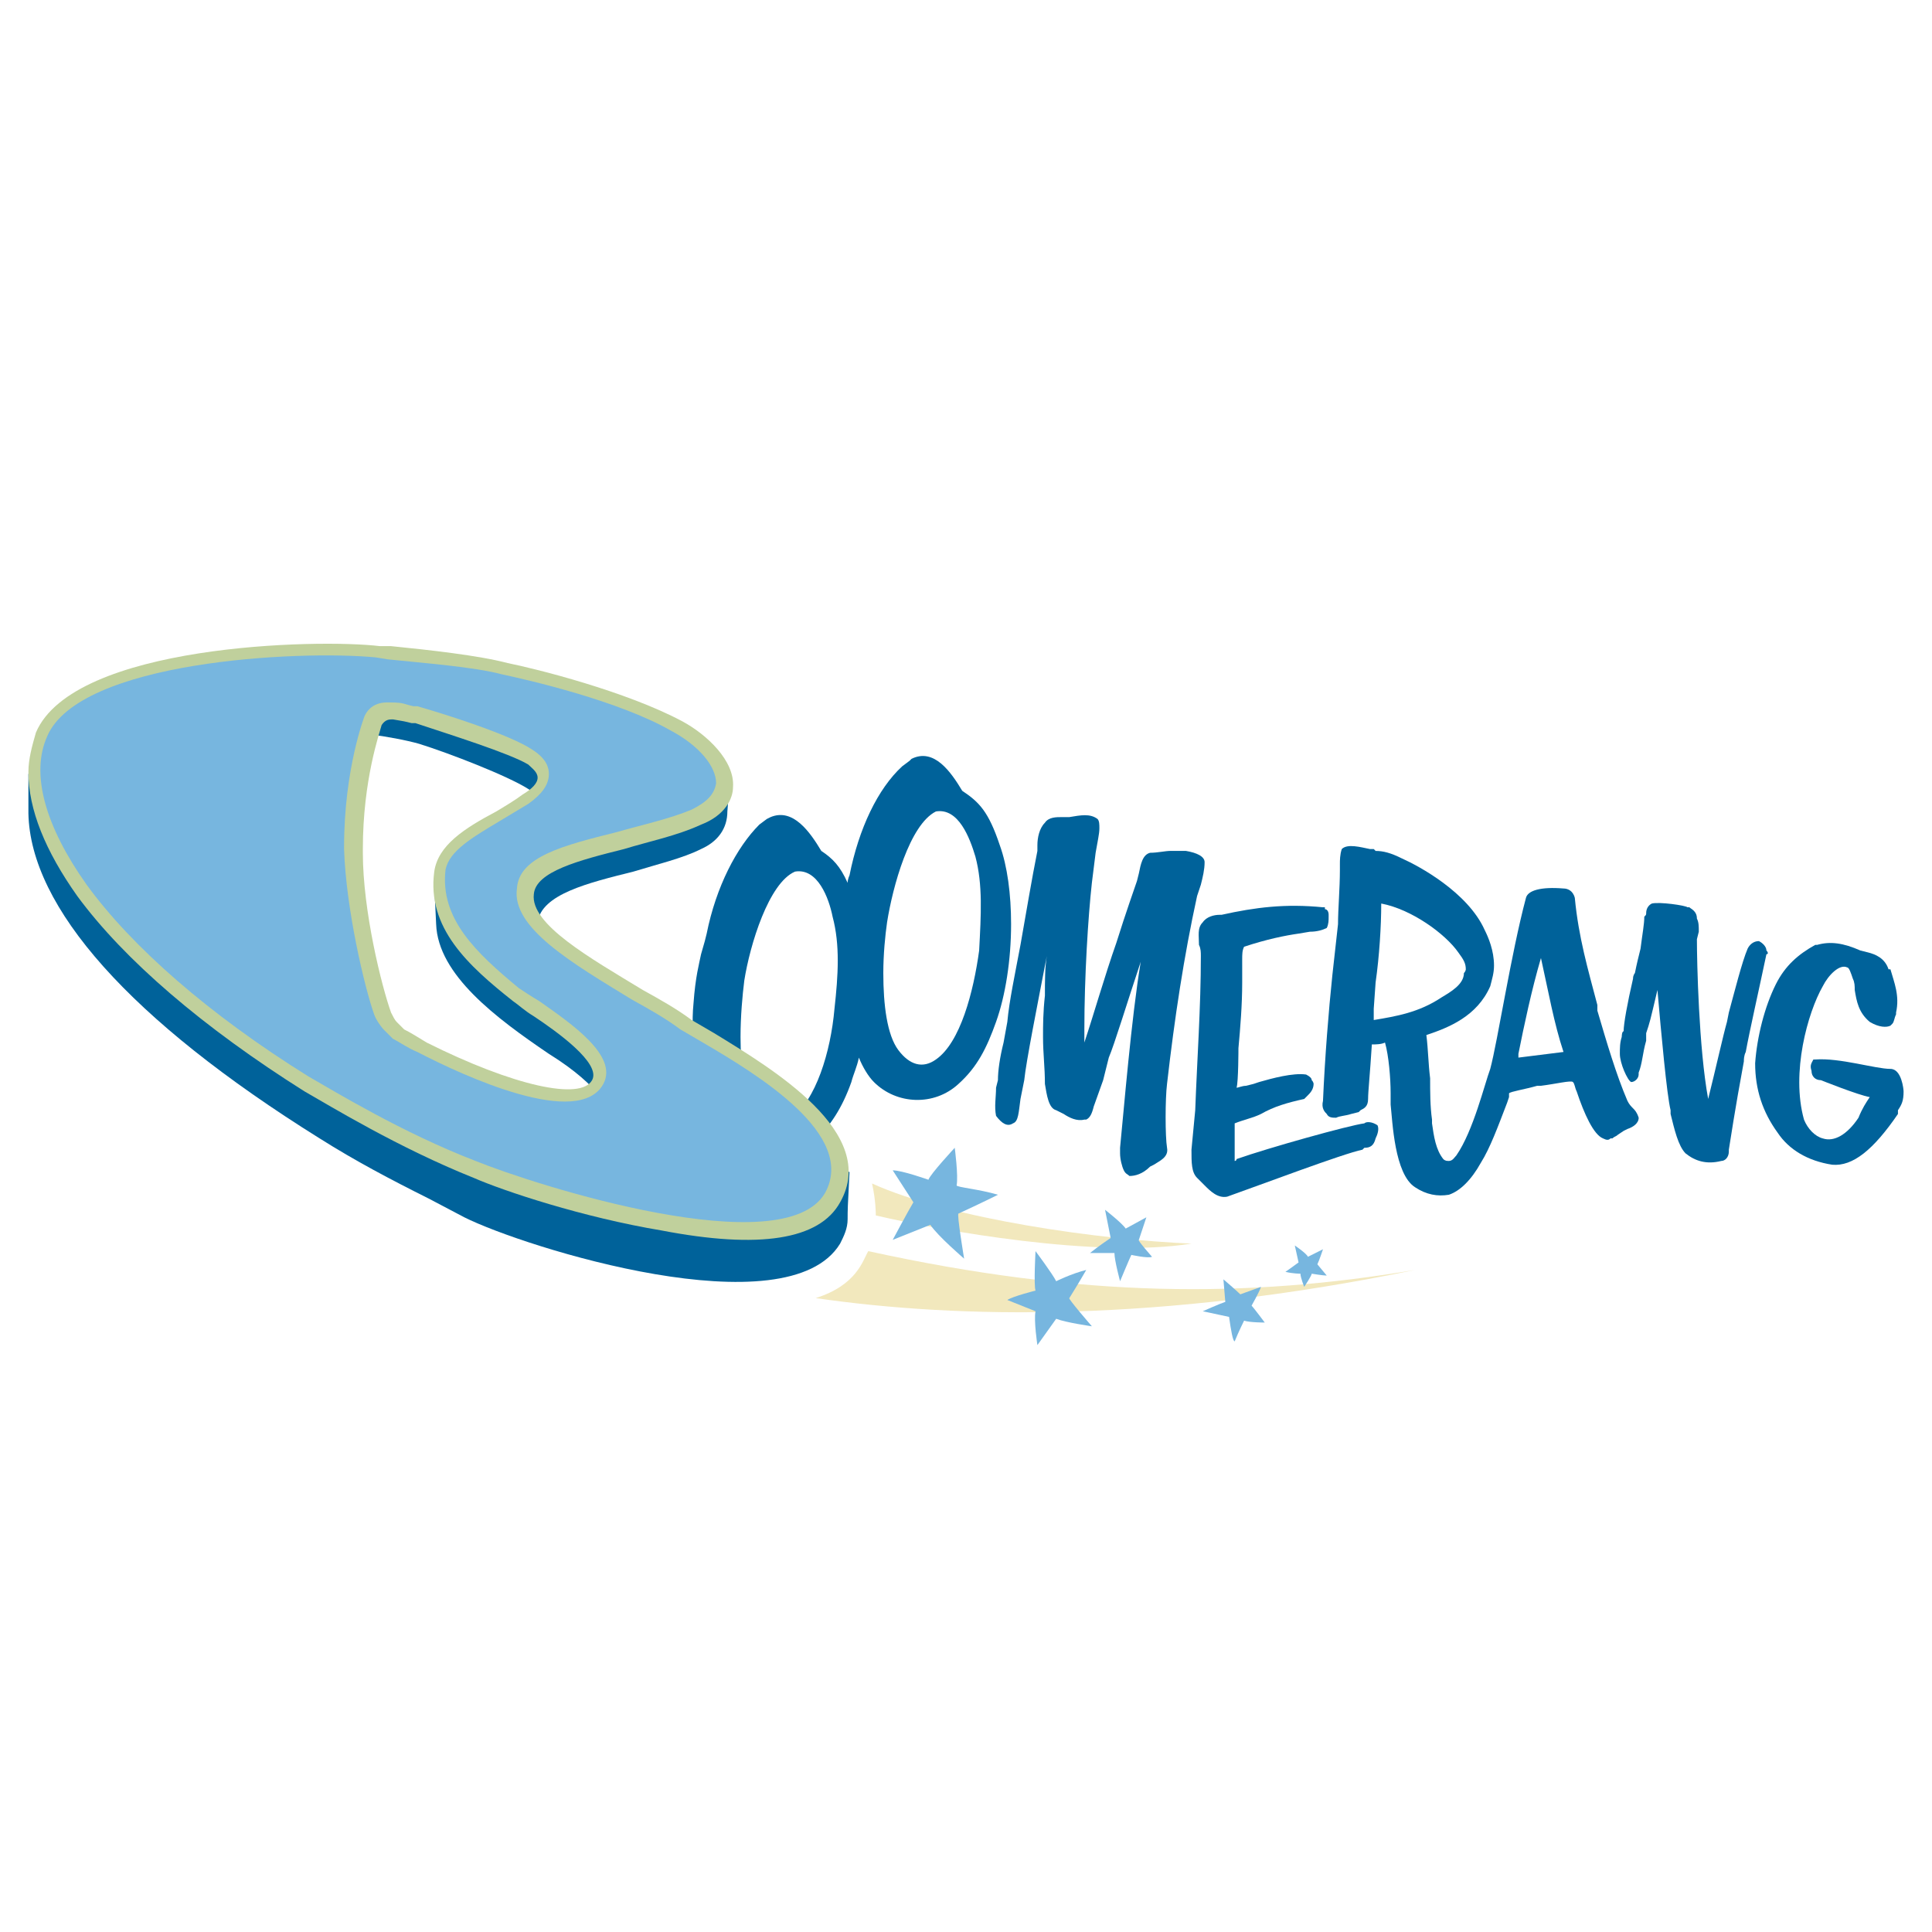
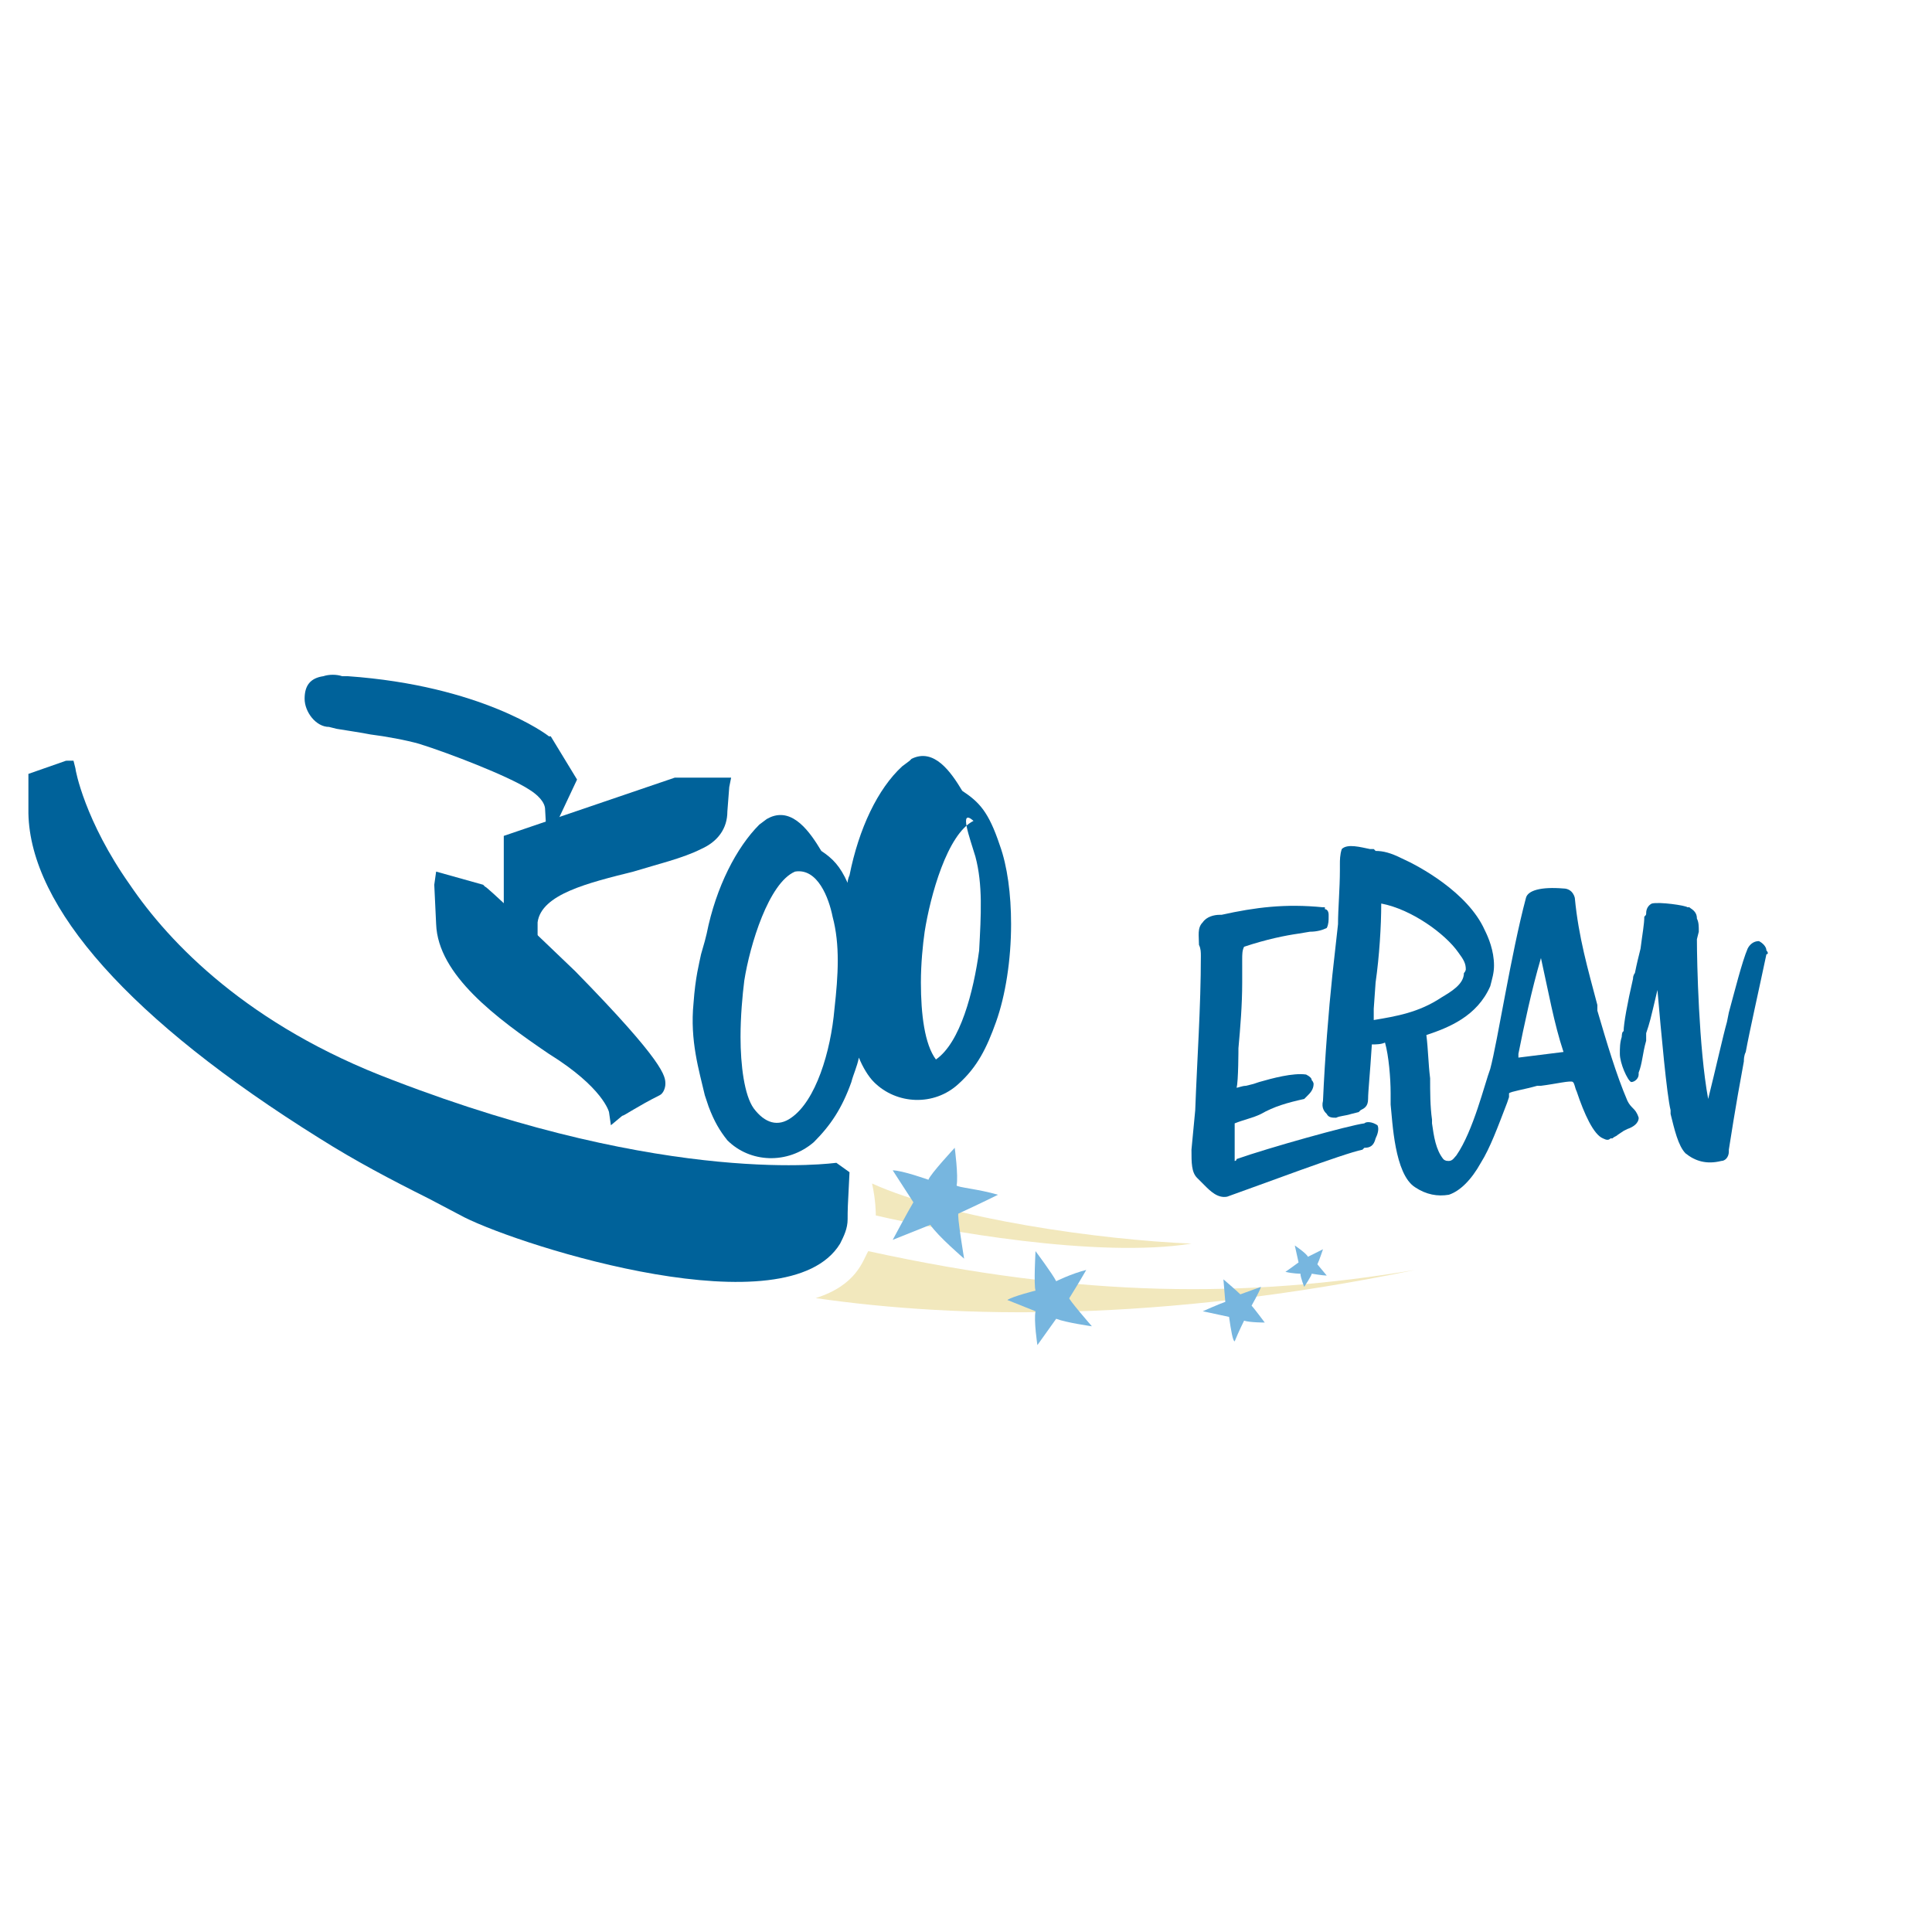
<svg xmlns="http://www.w3.org/2000/svg" version="1.0" id="Layer_1" x="0px" y="0px" width="192.756px" height="192.756px" viewBox="0 0 192.756 192.756" enable-background="new 0 0 192.756 192.756" xml:space="preserve">
  <g>
    <polygon fill-rule="evenodd" clip-rule="evenodd" fill="#FFFFFF" points="0,0 192.756,0 192.756,192.756 0,192.756 0,0  " />
-     <path fill-rule="evenodd" clip-rule="evenodd" fill="#00629A" d="M106.688,81.522h-0.188c-0.188,0-0.375,0-0.562,0   c-0.562,0-1.312,0-1.687,0.562c-0.562,0.562-0.75,1.5-0.75,2.25v0.562c-0.562,2.812-1.125,6.187-1.688,9.374   c-0.562,3-1.125,5.625-1.312,7.685l-0.375,2.062c-0.375,1.5-0.562,2.812-0.562,3.75l-0.188,0.75c0,0.938-0.187,1.873,0,2.811l0,0   l0,0c0.562,0.75,1.125,1.125,1.688,0.75c0.562-0.188,0.562-1.125,0.75-2.436l0.375-1.875c0.188-1.875,1.312-7.498,2.249-12.373   c-0.187,1.125-0.187,2.438-0.187,3.938c-0.188,1.686-0.188,2.998-0.188,4.123c0,1.688,0.188,3,0.188,4.688   c0.187,1.125,0.374,2.436,1.124,2.623l0.75,0.375c0.562,0.375,1.312,0.75,2.062,0.562h0.188l0,0   c0.374-0.188,0.562-0.562,0.749-1.312l0.938-2.623l0.562-2.25c0.562-1.312,1.875-5.623,3.187-9.561   c-0.937,5.623-1.687,14.809-2.062,18.559c0,0,0,0.188,0,0.562c0,0.562,0.188,1.312,0.375,1.688s0.375,0.375,0.562,0.562   c0.562,0,1.312-0.188,2.062-0.938l0.375-0.188c0.562-0.375,1.5-0.75,1.312-1.688c-0.188-1.125-0.188-4.873,0-6.373   c0.75-6.562,1.687-12.748,2.999-18.747l0.375-1.125c0.188-0.75,0.375-1.5,0.375-2.25c0-0.562-0.75-0.937-1.874-1.125l0,0h-1.5   c-0.562,0-1.312,0.188-2.062,0.188c-0.75,0.188-0.938,1.125-1.124,2.062l-0.188,0.75c-0.187,0.562-1.124,3.187-2.062,6.186   c-1.125,3.187-2.25,7.123-3.187,9.935c0-0.375,0-0.75,0-1.312c0-5.248,0.375-11.247,0.75-14.622l0.374-2.999   c0.188-1.125,0.375-1.875,0.375-2.437c0-0.375,0-0.75-0.188-0.938C108.75,81.147,107.813,81.335,106.688,81.522L106.688,81.522z" />
    <path fill-rule="evenodd" clip-rule="evenodd" fill="#00629A" d="M121.873,91.271L121.873,91.271h-0.188   c-0.562,0-1.312,0.188-1.688,0.75c-0.562,0.562-0.375,1.312-0.375,2.25c0.188,0.375,0.188,0.75,0.188,1.125   c0,5.062-0.375,10.311-0.562,15.371l-0.375,3.938c0,1.312,0,2.25,0.562,2.812l0,0l0,0c0.188,0.188,0.562,0.562,0.75,0.75   c0.562,0.562,1.312,1.311,2.25,1.125l0,0l0,0c3.187-1.125,11.622-4.312,13.497-4.688l0.188-0.188c0.562,0,0.938-0.188,1.124-0.938   l0,0c0.188-0.375,0.375-0.938,0.188-1.312c-0.562-0.375-1.125-0.375-1.312-0.188c-1.5,0.188-9.561,2.438-12.748,3.562   c0,0.188-0.188,0.188-0.188,0.188v-0.188c0-0.188,0-0.375,0-0.562c0-0.375,0-0.938,0-1.5c0,0,0-1.312,0-1.5   c0.938-0.375,1.875-0.562,2.625-0.938c1.312-0.75,2.624-1.123,4.312-1.498l0,0l0.375-0.375c0.188-0.188,0.562-0.562,0.562-1.125   c0,0,0-0.188-0.188-0.375l0,0l0,0c0-0.188-0.188-0.375-0.562-0.562c-1.312-0.188-3.374,0.375-4.687,0.75l-0.562,0.188l-0.75,0.188   c-0.375,0-0.75,0.188-0.938,0.188c0.188-0.562,0.188-3.938,0.188-3.938c0.188-2.062,0.375-4.311,0.375-6.561   c0-0.562,0-1.125,0-1.688V95.77c0-0.562,0-0.938,0.188-1.312c2.25-0.75,4.124-1.125,5.437-1.312l1.125-0.188   c0.75,0,1.312-0.188,1.688-0.375c0.187-0.375,0.187-0.75,0.187-1.125c0,0,0,0,0-0.188c0-0.375-0.187-0.562-0.374-0.562v-0.188   h-0.188C128.246,90.146,125.247,90.521,121.873,91.271L121.873,91.271z" />
    <path fill-rule="evenodd" clip-rule="evenodd" fill="#00629A" d="M133.87,84.709L133.87,84.709c-0.188,0.562-0.188,1.125-0.188,1.5   v0.562c0,1.875-0.188,3.937-0.188,5.437l-0.562,5.062c-0.375,3.562-0.749,8.248-0.937,12.559c-0.188,0.75,0.188,1.125,0.375,1.312   c0.187,0.375,0.562,0.375,0.937,0.375c0.375-0.188,0.938-0.188,1.5-0.375l0.75-0.188l0,0l0.188-0.188   c0.375-0.188,0.75-0.375,0.75-1.123l0,0c0-0.75,0.188-2.438,0.375-5.438c0.374,0,0.937,0,1.312-0.188   c0.375,1.312,0.562,3.562,0.562,5.062v0.938v0.188c0.188,1.686,0.375,6.936,2.438,8.248c1.124,0.748,2.249,0.938,3.374,0.748   c1.125-0.373,2.25-1.498,3.187-3.186c0.938-1.5,1.688-3.562,2.625-5.998l0.188-0.562c0,0,0-0.188,0-0.375   c0.188-0.188,1.499-0.375,2.812-0.75h0.375c1.5-0.188,2.999-0.562,3.187-0.375s0.188,0.562,0.375,0.938   c0.75,2.248,1.688,4.311,2.625,4.686c0.375,0.188,0.562,0.188,0.75,0l0,0h0.188c0.187-0.188,0.375-0.188,0.562-0.375l0.562-0.375   l0.375-0.188c0.562-0.188,1.125-0.562,1.125-1.125c-0.188-0.562-0.375-0.75-0.562-0.938s-0.375-0.373-0.562-0.75   c-1.124-2.623-2.062-5.811-2.999-8.996v-0.562c-0.938-3.562-1.875-6.75-2.25-10.687l0,0l0,0c-0.188-0.75-0.75-0.937-1.124-0.937   c-2.25-0.188-3.562,0.188-3.75,0.937c-1.499,5.624-2.812,14.247-3.562,17.06c-0.562,1.5-1.688,6.186-3.374,8.623   c-0.188,0.188-0.375,0.562-0.75,0.562c-0.188,0-0.375,0-0.562-0.188c-0.75-0.938-0.938-2.25-1.125-3.562v-0.375   c-0.188-1.312-0.188-2.811-0.188-4.123c-0.188-1.5-0.188-2.812-0.375-4.312c2.25-0.75,5.062-1.875,6.374-4.873   c0.188-0.75,0.375-1.312,0.375-2.062c0-1.5-0.562-2.812-0.938-3.562c-1.688-3.749-6.561-6.374-8.248-7.123   c-1.125-0.562-1.875-0.75-2.625-0.75l-0.187-0.187l0,0h-0.375C135.745,84.522,134.433,84.147,133.87,84.709L133.87,84.709z    M137.244,98.02c0.375-2.625,0.562-5.625,0.562-7.874c3,0.562,6.374,3,7.687,4.875c0.562,0.75,0.75,1.125,0.75,1.687   c0,0,0,0.188-0.188,0.375c0,1.125-1.312,1.875-2.249,2.438c-2.249,1.498-4.499,1.873-6.748,2.248v-0.188c0-0.188,0-0.562,0-0.938   L137.244,98.02L137.244,98.02z M153.741,95.582c0.75,3.375,1.312,6.561,2.25,9.373c-1.5,0.188-3,0.375-4.499,0.562   c0-0.188,0-0.375,0-0.375C152.054,102.33,152.804,98.77,153.741,95.582L153.741,95.582z" />
    <path fill-rule="evenodd" clip-rule="evenodd" fill="#00629A" d="M164.802,90.146c-0.375,0.188-0.562,0.562-0.562,0.938   c0,0.188,0,0.188-0.188,0.375c0,0.75-0.188,1.687-0.375,3.187c-0.188,0.75-0.375,1.5-0.562,2.438c0,0-0.188,0.188-0.188,0.562   c-0.562,2.436-0.938,4.498-0.938,5.248c-0.188,0-0.188,0.562-0.188,0.562c-0.188,0.562-0.188,1.125-0.188,1.688   c0,0.938,0.75,2.625,1.125,2.812l0,0l0,0c0.375,0,0.75-0.375,0.75-0.75c0,0,0,0,0-0.188c0.375-0.938,0.375-1.875,0.75-3.188   c0-0.375,0-0.562,0-0.75c0.375-1.125,0.375-1.125,1.125-4.311c0.374,4.311,0.937,10.498,1.312,11.996v0.375   c0.375,1.5,0.75,3.188,1.5,3.938c0.938,0.75,2.062,1.125,3.562,0.75l0,0l0,0c0.375,0,0.75-0.375,0.75-0.938c0,0,0,0,0-0.188   c0.188-1.125,0.562-3.75,1.5-8.811c0-0.188,0-0.562,0.188-0.938c0.375-2.062,1.312-6.186,2.062-9.748l0,0   c0.188,0,0.188-0.187,0-0.375c0-0.375-0.375-0.75-0.75-0.937l0,0l0,0c-0.562,0-0.937,0.375-1.124,0.75   c-0.562,1.312-1.312,4.312-1.875,6.373l-0.188,0.938c-0.375,1.312-1.125,4.688-1.875,7.688c-0.937-5.062-1.124-13.686-1.124-15.935   l0.188-0.75c0-0.562,0-0.937-0.188-1.312c0-0.75-0.562-0.938-0.75-1.125h-0.188C168.176,90.333,165.552,89.958,164.802,90.146   L164.802,90.146z" />
-     <path fill-rule="evenodd" clip-rule="evenodd" fill="#00629A" d="M181.298,94.27L181.298,94.27h-0.188   c-1.687,0.937-2.999,2.062-3.937,3.937c-1.125,2.25-1.874,5.248-2.062,7.873c0,2.625,0.749,4.873,2.249,6.936   c1.125,1.688,3,2.812,5.437,3.188c2.062,0.188,4.124-1.5,6.562-5.062v-0.375c0.375-0.561,0.562-0.938,0.562-1.873   c0-0.188-0.187-2.25-1.312-2.25c-1.5,0-5.062-1.125-7.499-0.938l0,0h-0.188c-0.188,0.375-0.375,0.562-0.188,1.125   c0,0.562,0.375,0.938,0.938,0.938c0,0,3.749,1.5,4.874,1.688c-0.375,0.562-0.75,1.123-1.125,2.061   c-1.124,1.688-2.437,2.438-3.562,2.062c-0.75-0.188-1.499-0.938-1.874-1.875c-1.312-4.686,0.375-10.686,1.874-13.309   c0.562-1.125,1.688-2.25,2.438-1.875c0.188,0,0.375,0.562,0.562,1.125c0.188,0.375,0.188,0.75,0.188,1.125   c0.187,1.125,0.374,2.248,1.499,3.186c0.938,0.562,1.688,0.562,2.062,0.375l0,0l0.188-0.188c0.188-0.188,0.188-0.562,0.375-0.938   v-0.188c0.374-1.686-0.188-2.998-0.562-4.311h-0.188c-0.375-1.125-1.312-1.5-2.062-1.687l-0.75-0.188   C183.923,94.083,182.61,93.895,181.298,94.27L181.298,94.27z" />
-     <path fill-rule="evenodd" clip-rule="evenodd" fill="#00629A" d="M90.942,75.711L90.942,75.711l-0.188,0.188l-0.75,0.562   c-2.437,2.25-4.312,6.187-5.249,10.873c0,0-0.188,0.375-0.188,0.75c-0.75-1.687-1.5-2.437-2.625-3.187   c-1.125-1.875-2.812-4.312-5.062-3.374l0,0l-0.375,0.188l-0.75,0.562c-2.25,2.25-4.312,6.186-5.249,10.873l-0.188,0.75   l-0.375,1.312c-0.188,0.938-0.562,2.25-0.75,4.873c-0.375,3.75,0.562,6.75,1.125,9.188l0.375,1.123   c0.562,1.5,1.125,2.438,1.875,3.375c2.25,2.25,5.999,2.438,8.624,0.188c1.687-1.688,2.812-3.375,3.749-5.998   c0.188-0.75,0.562-1.5,0.75-2.438c0.375,0.938,0.937,1.875,1.5,2.438c2.25,2.25,5.999,2.436,8.436,0.188   c1.875-1.688,2.812-3.562,3.749-6.188c0.938-2.623,1.5-6.186,1.5-9.747c0-3-0.375-5.812-1.125-7.874   c-1.124-3.374-2.062-4.312-3.749-5.437C94.878,77.023,93.191,74.586,90.942,75.711L90.942,75.711z M83.068,91.458   c0.75,2.812,0.562,5.812,0.188,9.185c-0.375,4.312-1.875,9.186-4.312,10.873c-1.312,0.938-2.625,0.562-3.749-0.938   c-0.937-1.311-1.312-4.311-1.312-7.123c0-2.062,0.188-4.123,0.375-5.623c0.562-3.562,2.437-9.749,5.062-10.873   C81.569,86.584,82.693,89.583,83.068,91.458L83.068,91.458z M97.315,85.459c0.75,2.812,0.562,5.812,0.375,9.373   c-0.562,4.125-1.875,9.186-4.312,10.873c-1.312,0.938-2.625,0.562-3.75-0.938c-1.125-1.5-1.5-4.498-1.5-7.686   c0-1.875,0.188-3.75,0.375-5.062c0.562-3.562,2.25-9.748,4.875-11.06C95.628,80.585,96.753,83.584,97.315,85.459L97.315,85.459z" />
+     <path fill-rule="evenodd" clip-rule="evenodd" fill="#00629A" d="M90.942,75.711L90.942,75.711l-0.188,0.188l-0.75,0.562   c-2.437,2.25-4.312,6.187-5.249,10.873c0,0-0.188,0.375-0.188,0.75c-0.75-1.687-1.5-2.437-2.625-3.187   c-1.125-1.875-2.812-4.312-5.062-3.374l0,0l-0.375,0.188l-0.75,0.562c-2.25,2.25-4.312,6.186-5.249,10.873l-0.188,0.75   l-0.375,1.312c-0.188,0.938-0.562,2.25-0.75,4.873c-0.375,3.75,0.562,6.75,1.125,9.188l0.375,1.123   c0.562,1.5,1.125,2.438,1.875,3.375c2.25,2.25,5.999,2.438,8.624,0.188c1.687-1.688,2.812-3.375,3.749-5.998   c0.188-0.75,0.562-1.5,0.75-2.438c0.375,0.938,0.937,1.875,1.5,2.438c2.25,2.25,5.999,2.436,8.436,0.188   c1.875-1.688,2.812-3.562,3.749-6.188c0.938-2.623,1.5-6.186,1.5-9.747c0-3-0.375-5.812-1.125-7.874   c-1.124-3.374-2.062-4.312-3.749-5.437C94.878,77.023,93.191,74.586,90.942,75.711L90.942,75.711z M83.068,91.458   c0.75,2.812,0.562,5.812,0.188,9.185c-0.375,4.312-1.875,9.186-4.312,10.873c-1.312,0.938-2.625,0.562-3.749-0.938   c-0.937-1.311-1.312-4.311-1.312-7.123c0-2.062,0.188-4.123,0.375-5.623c0.562-3.562,2.437-9.749,5.062-10.873   C81.569,86.584,82.693,89.583,83.068,91.458L83.068,91.458z M97.315,85.459c0.75,2.812,0.562,5.812,0.375,9.373   c-0.562,4.125-1.875,9.186-4.312,10.873c-1.125-1.5-1.5-4.498-1.5-7.686   c0-1.875,0.188-3.75,0.375-5.062c0.562-3.562,2.25-9.748,4.875-11.06C95.628,80.585,96.753,83.584,97.315,85.459L97.315,85.459z" />
    <path fill-rule="evenodd" clip-rule="evenodd" fill="#00629A" d="M32.266,67.463L32.266,67.463   c-1.312,0.188-1.875,0.938-1.875,2.25c0,1.312,1.125,2.812,2.437,2.812l0.75,0.188c1.125,0.188,2.437,0.375,3.374,0.562   c1.5,0.188,3.562,0.562,4.874,0.938c3,0.938,8.811,3.187,10.873,4.499c0.937,0.562,1.687,1.312,1.687,2.062l0.188,3.375   l2.999-6.374l-2.624-4.312h-0.188c-0.188-0.188-6.749-5.062-20.059-5.999h-0.562C33.579,67.275,32.829,67.275,32.266,67.463   L32.266,67.463z M43.327,88.271l0.187,3.937c0.188,5.062,5.999,9.372,11.248,12.935c5.437,3.375,5.999,5.811,5.999,5.811l0,0   l0.188,1.312l1.125-0.938c0.187,0,1.5-0.938,3.749-2.061c0.375-0.188,0.562-0.75,0.562-1.125c0-0.75,0-2.062-8.998-11.248   c-4.5-4.312-8.811-8.436-8.999-8.436L48.2,88.271l-4.687-1.312L43.327,88.271L43.327,88.271z" />
    <path fill-rule="evenodd" clip-rule="evenodd" fill="#00629A" d="M72.008,77.586h-4.687l-17.059,5.811v10.311l3.374-0.188v-0.937   v-0.562c0.375-2.812,5.062-3.937,9.561-5.062c2.437-0.75,4.874-1.312,6.749-2.25c1.687-0.75,2.624-2.062,2.624-3.749l0.188-2.438   l0.188-0.937H72.008L72.008,77.586z" />
    <path fill-rule="evenodd" clip-rule="evenodd" fill="#00629A" d="M6.584,75.899l-3.75,1.312v3.937   c0.188,9.373,10.123,20.62,29.057,32.431c3.562,2.25,7.124,4.125,10.873,5.998l3.562,1.875c5.999,3,32.243,11.248,37.492,2.625   c0.375-0.75,0.75-1.5,0.75-2.438s0-1.125,0.188-4.686l-1.312-0.938c-0.188,0-16.497,2.438-44.241-8.248   c-14.435-5.438-22.308-13.685-26.245-19.497c-4.499-6.374-5.436-11.435-5.436-11.623l-0.188-0.75H6.584L6.584,75.899z" />
-     <path fill-rule="evenodd" clip-rule="evenodd" fill="#C0D09C" d="M3.584,73.087c-0.375,1.312-0.75,2.625-0.75,3.937   c0,3.749,1.688,7.873,4.874,12.373c4.687,6.374,12.56,13.122,22.683,19.497c2.625,1.498,9.373,5.623,16.871,8.623   c3,1.312,10.873,3.936,18.747,5.248c9.748,1.875,15.747,0.938,17.809-2.811c3.937-6.938-6.749-13.311-12.56-16.873l-2.25-1.312   c-1.5-1.125-3.187-2.061-4.874-2.998c-5.249-3.188-11.248-6.562-10.873-9.561c0.188-2.25,4.5-3.375,8.998-4.499   c2.437-0.75,5.249-1.312,7.687-2.437c2.437-0.938,3.187-2.625,3.187-3.75c0.188-2.624-2.625-5.249-5.062-6.561   c-5.624-3-14.622-5.249-17.434-5.812c-2.812-0.75-7.873-1.312-11.623-1.687H37.89C31.704,63.714,7.334,64.276,3.584,73.087   L3.584,73.087z M39.202,71.774c1.125,0.188,1.125,0.188,1.875,0.375h0.375c3.375,1.125,9.374,3,11.248,4.125   c0.375,0.375,0.937,0.75,0.937,1.312s-0.562,1.125-1.5,1.687c-0.75,0.562-1.687,1.125-2.625,1.688   c-3.187,1.687-5.812,3.374-6.186,5.999c-0.75,5.624,3.374,9.373,7.873,12.936c0.562,0.375,1.125,0.938,2.062,1.498   c2.25,1.5,6.749,4.688,5.812,6.375c-1.125,2.061-7.874,0.562-16.497-3.75c-0.938-0.562-1.5-0.938-2.25-1.312   c-0.375-0.375-0.75-0.75-0.75-0.75c-0.188-0.188-0.375-0.562-0.562-0.938c-0.937-2.623-2.812-10.122-2.812-15.933   c0-0.188,0-0.188,0-0.375c0-6.936,1.688-11.623,1.875-12.373C38.452,71.774,38.827,71.774,39.202,71.774L39.202,71.774z" />
-     <path fill-rule="evenodd" clip-rule="evenodd" fill="#77B6DF" d="M4.709,73.462L4.709,73.462   c-1.688,3.749-0.188,8.998,3.937,14.809c4.499,6.187,12.185,12.934,22.121,19.122c2.625,1.5,9.373,5.623,16.684,8.436   c5.999,2.438,30.744,10.311,34.868,3.188c3.187-5.812-6.749-11.811-12.185-14.998l-2.25-1.312c-1.5-1.125-3.187-2.062-4.874-2.998   c-5.811-3.562-11.998-7.124-11.435-11.061c0.188-3.187,4.687-4.312,9.936-5.624c2.625-0.75,5.249-1.312,7.499-2.25   c1.5-0.75,2.25-1.5,2.437-2.624c0-1.688-1.688-3.75-4.5-5.249c-5.249-3-14.247-5.062-16.872-5.624   c-2.812-0.75-7.873-1.125-11.435-1.5l-1.125-0.188C29.642,64.838,7.896,65.963,4.709,73.462L4.709,73.462z M37.328,101.205   c-0.937-2.623-2.812-10.497-3-16.496v-0.188c0-7.874,2.062-13.123,2.062-13.123c0.75-1.5,2.25-1.312,2.624-1.312   c1.312,0,1.312,0.188,2.25,0.375h0.375c2.625,0.75,9.186,2.812,11.435,4.312c1.5,0.938,1.688,1.875,1.688,2.437   c0,1.125-0.75,2.062-2.062,2.999c-0.938,0.562-1.875,1.125-2.812,1.688c-2.812,1.687-5.062,2.999-5.437,4.874   c-0.562,4.874,3,8.249,7.311,11.811c0.562,0.375,1.125,0.75,2.062,1.312c3.187,2.248,7.874,5.436,6.374,8.248   c-2.437,4.498-13.873-0.75-18.559-3.188c-0.938-0.375-1.687-0.938-2.437-1.312c-0.375-0.375-0.75-0.75-0.937-0.938   C38.078,102.518,37.515,101.768,37.328,101.205L37.328,101.205z" />
    <path fill-rule="evenodd" clip-rule="evenodd" fill="#F2E8BD" d="M118.873,124.076c-8.998-0.375-23.995-2.438-31.868-5.998   c0.375,1.686,0.375,2.998,0.375,3.186C93.753,122.764,109.5,125.576,118.873,124.076L118.873,124.076z" />
    <path fill-rule="evenodd" clip-rule="evenodd" fill="#F2E8BD" d="M86.63,124.826c-0.562,0.938-1.125,3.375-5.249,4.686   c14.248,2.062,34.306,2.438,59.801-2.811C124.497,129.512,108.001,129.512,86.63,124.826L86.63,124.826z" />
    <path fill-rule="evenodd" clip-rule="evenodd" fill="#77B6DF" d="M92.629,117.703c0,0-2.625-0.938-3.562-0.938l2.062,3.188   c-0.562,0.936-2.062,3.748-2.062,3.748l3.75-1.5c0.75,1.125,3.374,3.375,3.374,3.375s-0.75-4.5-0.562-4.5   c2.062-0.938,3.936-1.875,3.936-1.875c-1.874-0.561-4.124-0.748-4.124-0.936c0.188-0.938-0.187-3.75-0.187-3.75   S92.816,117.141,92.629,117.703L92.629,117.703z" />
    <path fill-rule="evenodd" clip-rule="evenodd" fill="#77B6DF" d="M103.314,128.764c0,0-2.25,0.562-2.812,0.936l2.812,1.125   c-0.188,0.938,0.188,3.375,0.188,3.375l1.874-2.625c0.938,0.375,3.562,0.75,3.562,0.75s-2.438-2.812-2.25-2.812   c0.938-1.498,1.688-2.811,1.688-2.811c-1.5,0.375-3,1.125-3,1.125c-0.375-0.75-2.062-3-2.062-3S103.127,128.201,103.314,128.764   L103.314,128.764z" />
    <path fill-rule="evenodd" clip-rule="evenodd" fill="#77B6DF" d="M124.872,130.262c0,0,0.75-1.311,0.938-1.873l-2.062,0.748   c-0.375-0.373-1.687-1.498-1.687-1.498l0.188,2.248c-0.562,0.188-2.25,0.938-2.25,0.938l2.625,0.562   c0.187,1.312,0.375,2.438,0.562,2.438c0.375-0.938,0.938-2.062,0.938-2.062c0.562,0.188,2.062,0.188,2.062,0.188   S125.06,130.449,124.872,130.262L124.872,130.262z" />
-     <path fill-rule="evenodd" clip-rule="evenodd" fill="#77B6DF" d="M112.875,125.201c0,0,1.687,0.375,2.062,0.188   c0,0-1.5-1.688-1.312-1.688c0.187-0.562,0.749-2.25,0.749-2.25l-2.062,1.125c-0.375-0.562-2.062-1.875-2.062-1.875l0.562,2.812   c-1.125,0.75-2.062,1.5-2.062,1.5c1.125,0,2.438,0,2.438,0c0,0.75,0.562,2.812,0.562,2.812S112.688,125.576,112.875,125.201   L112.875,125.201z" />
    <path fill-rule="evenodd" clip-rule="evenodd" fill="#77B6DF" d="M130.871,127.076c0,0,1.125,0.188,1.5,0.188l-0.938-1.125   c0.188-0.375,0.562-1.5,0.562-1.5l-1.5,0.75c-0.188-0.375-1.312-1.125-1.312-1.125l0.375,1.688   c-0.75,0.562-1.312,0.938-1.312,0.938c0.75,0.188,1.5,0.188,1.5,0.188c0,0.375,0.375,1.312,0.375,1.312   S130.871,127.264,130.871,127.076L130.871,127.076z" />
  </g>
</svg>